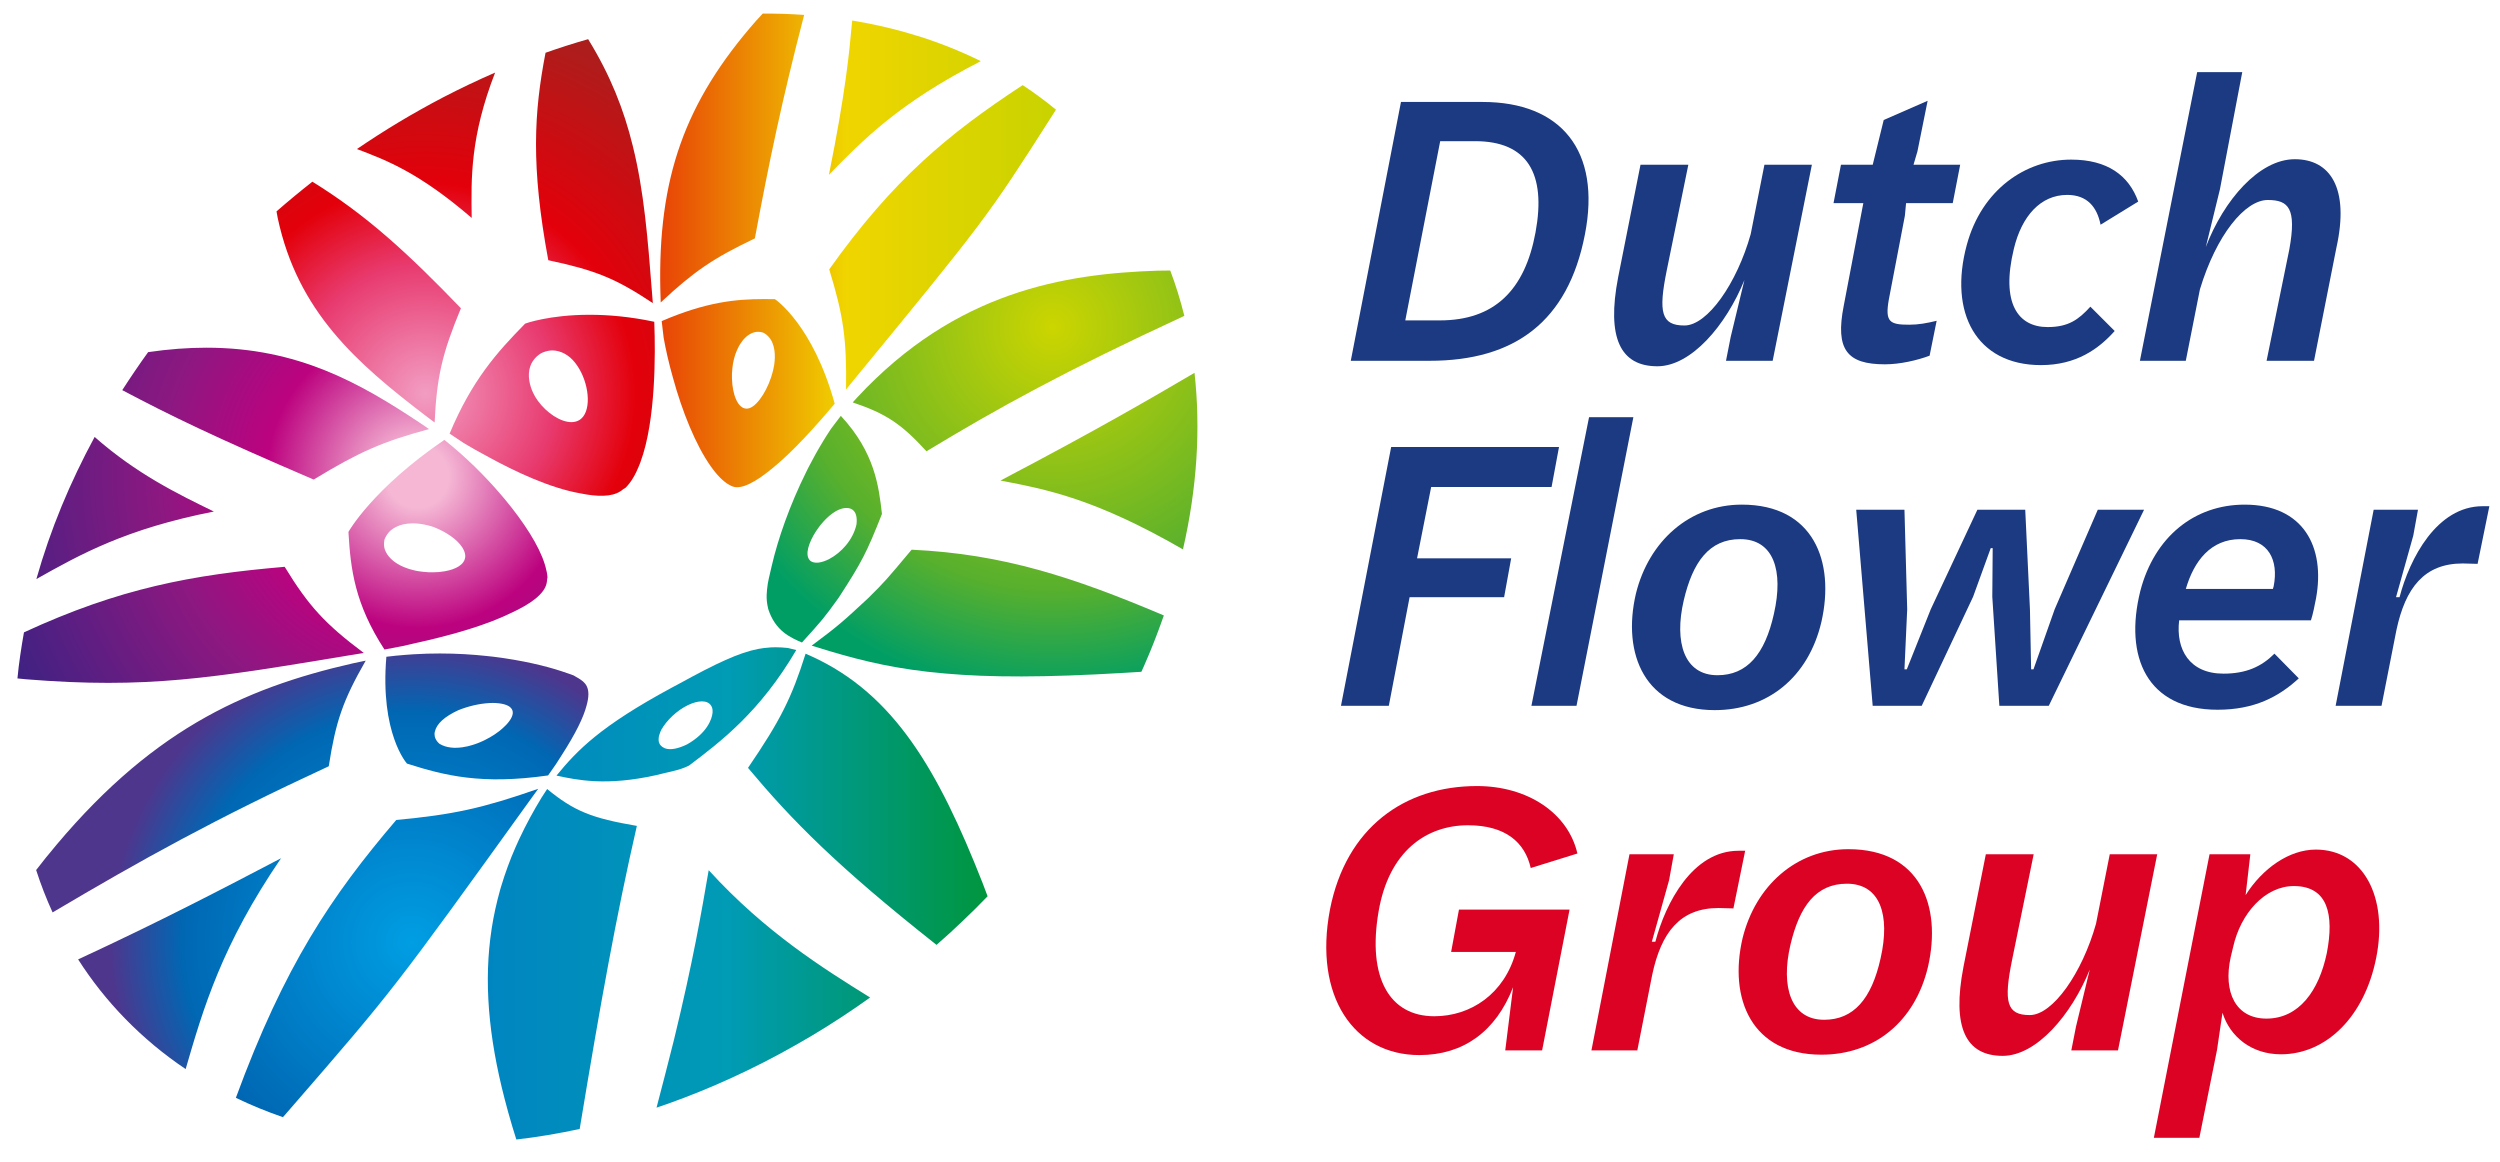
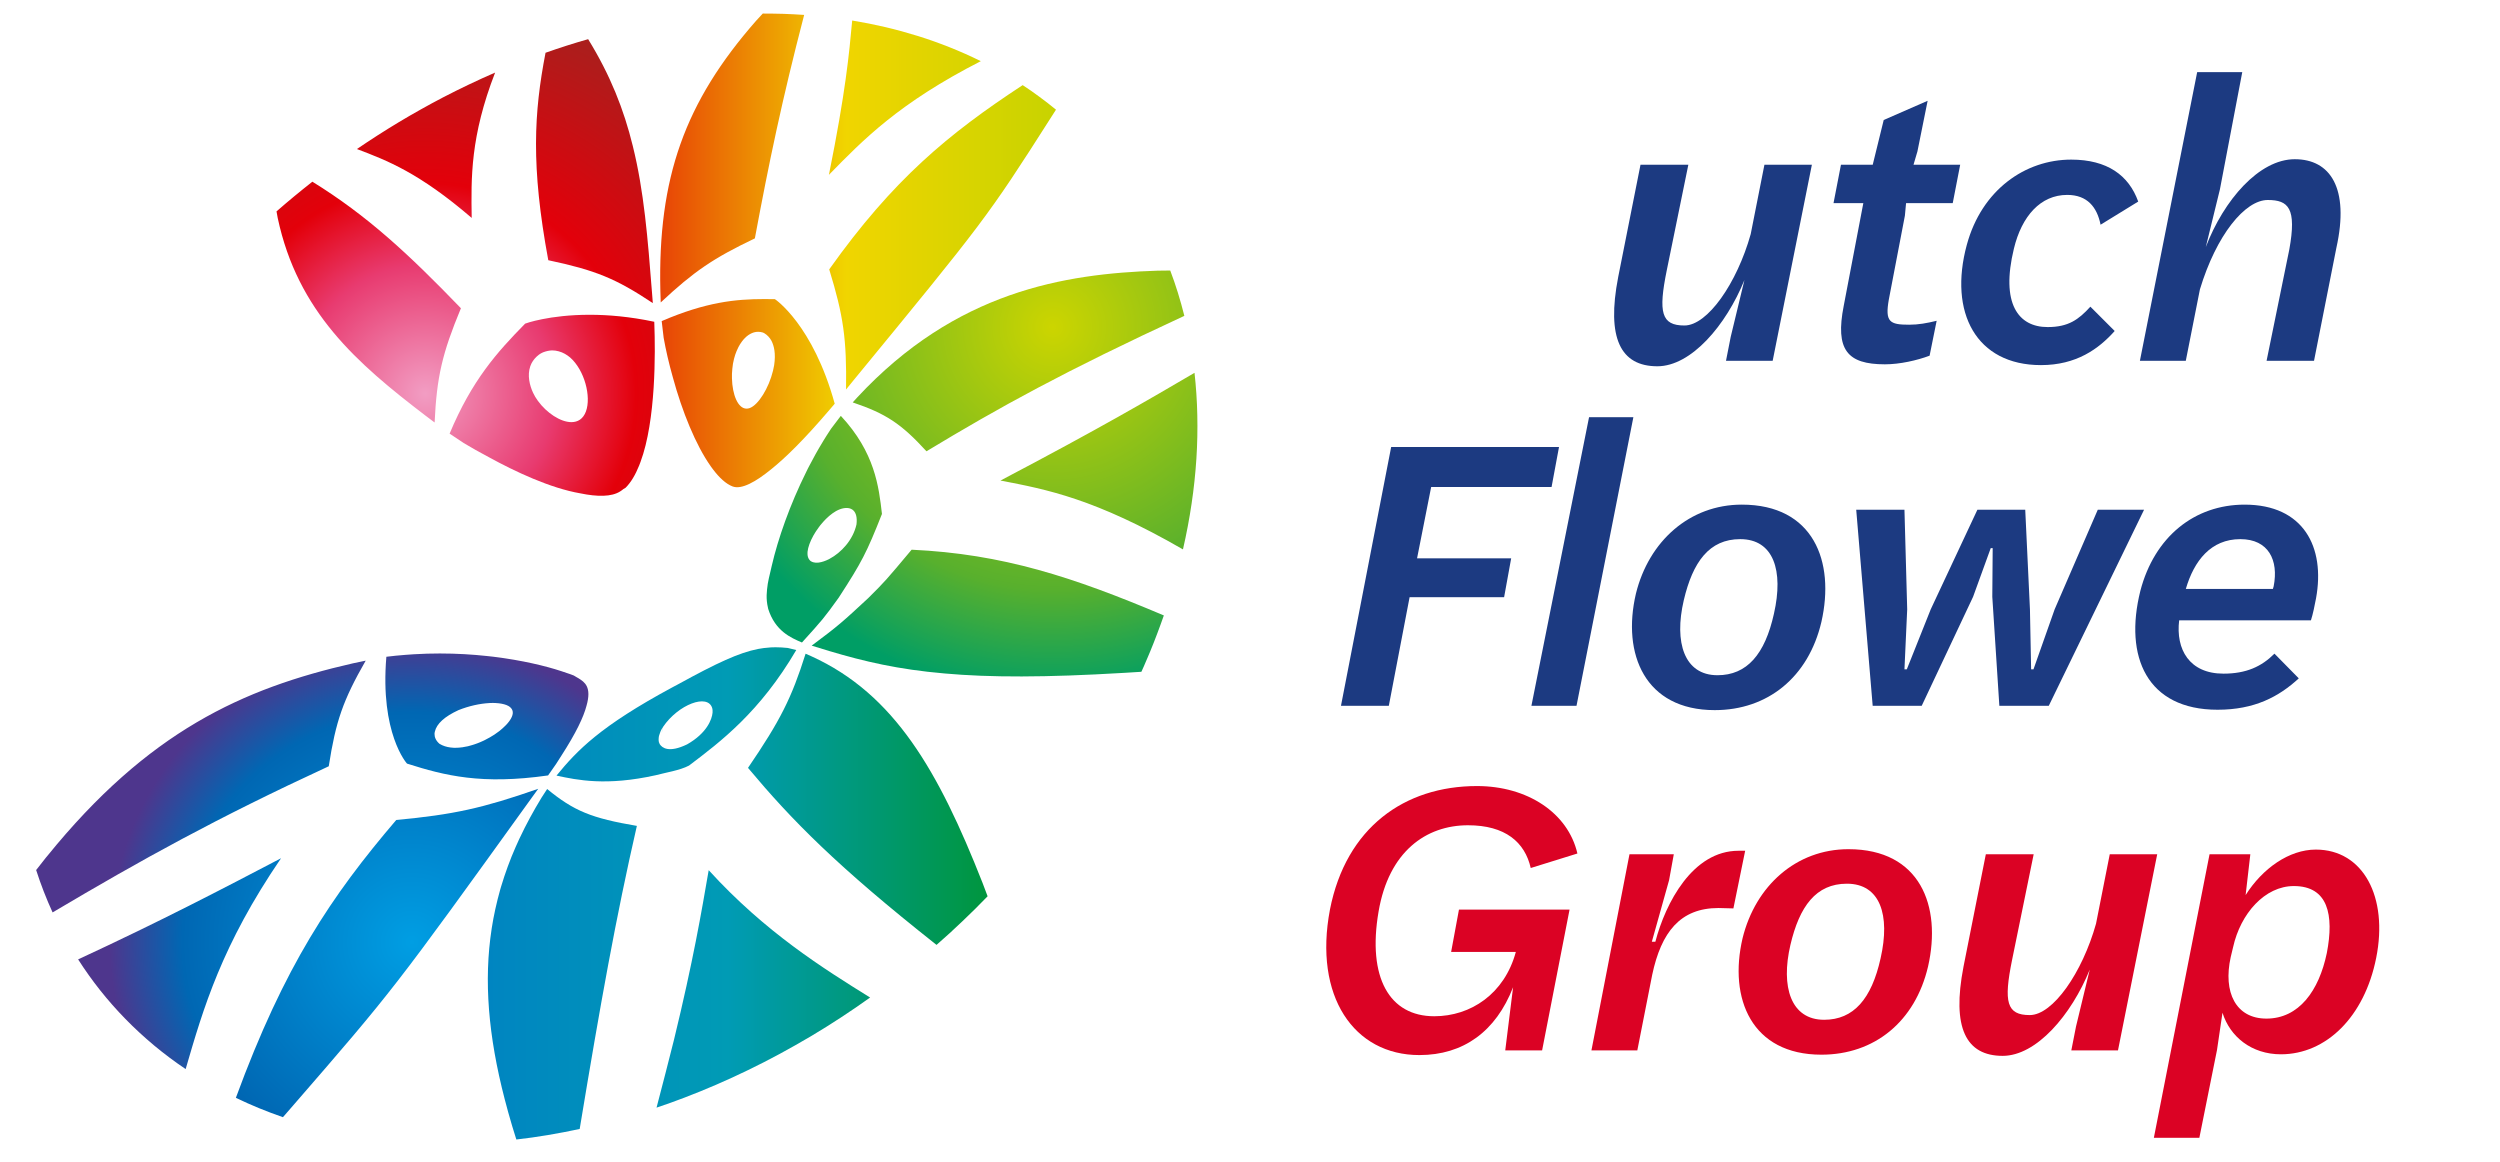
<svg xmlns="http://www.w3.org/2000/svg" xmlns:ns1="http://www.serif.com/" width="100%" height="100%" viewBox="0 0 510 237" version="1.1" xml:space="preserve" style="fill-rule:evenodd;clip-rule:evenodd;stroke-linejoin:round;stroke-miterlimit:2;">
  <g id="Laag-1" ns1:id="Laag 1">
-     <path d="M293.719,65.361c11.2,0 17.36,-6.24 19.521,-17.92c2.24,-12.081 -1.68,-18.641 -12.321,-18.641l-7.12,0l-7.12,36.561l7.04,0Zm-7.92,-44.561l16.641,0c16,0 24.24,9.92 20.88,27.04c-3.44,17.761 -14.321,25.761 -31.681,25.761l-16.08,0l10.24,-52.801Z" style="fill:#1c3a81;fill-rule:nonzero;" />
    <path d="M330.102,56.561l4.561,-22.961l9.759,0l-4.399,21.521c-1.761,8.64 -1.12,11.28 3.6,11.28c4.719,0 10.72,-8.641 13.52,-18.641l2.8,-14.16l9.68,0l-8,40.001l-9.52,0l0.96,-4.88l2.8,-11.6c-3.76,9.28 -10.88,17.6 -17.761,17.6c-7.52,0 -10.399,-5.76 -8,-18.16" style="fill:#1c3a81;fill-rule:nonzero;" />
    <path d="M376.118,62.401l4,-20.961l-6.08,0l1.519,-7.84l6.481,0l2.24,-9.12l8.96,-3.92l-2.08,10.32l-0.8,2.72l9.521,0l-1.521,7.84l-9.52,0l-0.24,2.561l-3.28,17.12c-0.8,4.56 0.16,5.12 4.16,5.12c1.92,0 3.6,-0.319 5.6,-0.8l-1.439,7.12c-2.561,0.96 -6.081,1.76 -9.121,1.76c-7.68,0 -10.161,-2.96 -8.4,-11.92" style="fill:#1c3a81;fill-rule:nonzero;" />
    <path d="M401.236,49.921c3.04,-11.2 11.921,-17.36 21.28,-17.36c7.361,-0 11.761,3.2 13.681,8.56l-7.68,4.72c-0.72,-3.6 -2.72,-6.08 -6.801,-6.08c-5.439,-0 -9.28,4.32 -10.879,10.96c-2.72,11.2 0.879,16.001 6.879,16.001c4.241,-0 6.321,-1.521 8.721,-4.16l4.96,4.96c-3.28,3.679 -7.841,6.96 -15.041,6.96c-13.2,-0 -18.88,-10.72 -15.12,-24.561" style="fill:#1c3a81;fill-rule:nonzero;" />
    <path d="M448.221,14.72l9.2,0l-4.56,23.92l-2.88,11.761c3.679,-9.601 10.88,-17.921 18.16,-17.921c7.2,0 11.2,5.84 8.48,18.08l-4.56,23.041l-9.68,0l4.64,-22.721c1.52,-8.4 -0.16,-10.08 -4.4,-10.08c-4.64,0 -10.48,7.12 -13.84,18.24l-2.88,14.561l-9.361,0l11.681,-58.881Z" style="fill:#1c3a81;fill-rule:nonzero;" />
    <path d="M283.799,91.185l34.24,0l-1.519,8.16l-24.561,0l-2.88,14.56l19.2,0l-1.44,7.921l-19.28,0l-4.24,22.16l-9.76,0l10.24,-52.801Z" style="fill:#1c3a81;fill-rule:nonzero;" />
    <path d="M324.167,85.105l9.041,0l-11.601,58.881l-9.2,0l11.76,-58.881Z" style="fill:#1c3a81;fill-rule:nonzero;" />
    <path d="M361.887,125.185c2,-8.8 -0.08,-15.2 -6.88,-15.2c-6.32,0 -9.681,4.64 -11.52,12.48c-2,8.561 0.08,15.281 6.879,15.281c6,0 9.681,-4.241 11.521,-12.561m-28.161,-4.08c2.64,-10.72 10.961,-18.16 21.6,-18.16c14.641,0 19.041,11.6 16.241,23.921c-2.64,11.28 -10.96,18 -21.76,18c-14.24,0 -18.961,-11.441 -16.081,-23.761" style="fill:#1c3a81;fill-rule:nonzero;" />
    <path d="M378.669,103.985l9.84,0l0.56,20.32l-0.56,12.241l0.48,0l4.88,-12.241l9.521,-20.32l9.759,0l0.96,20.32l0.241,12.241l0.48,0l4.319,-12.241l8.801,-20.32l9.441,0l-19.441,40.001l-10.081,0l-1.439,-22.24l0.08,-9.921l-0.401,0l-3.599,9.921l-10.481,22.24l-10,0l-3.36,-40.001Z" style="fill:#1c3a81;fill-rule:nonzero;" />
    <path d="M463.67,120.145l0.16,-0.56c1.04,-5.28 -1.04,-9.6 -6.801,-9.6c-6,0 -9.44,4.4 -11.12,10.16l17.761,0Zm-27.041,0.4c2.88,-11.04 11.04,-17.6 21.28,-17.6c12.001,0 16.481,8.64 14.561,19.12c-0.24,1.28 -0.64,3.28 -1.04,4.48l-26.881,0c-0.72,5.92 2.08,10.88 9.041,10.88c4.64,0 7.76,-1.439 10.399,-4.08l4.961,5.04c-4.08,3.761 -9.041,6.401 -16.56,6.401c-14.401,0 -19.121,-10.8 -15.761,-24.241" style="fill:#1c3a81;fill-rule:nonzero;" />
-     <path d="M484.229,103.985l9.04,0l-0.96,5.28l-3.519,12.561l0.719,0c2.08,-7.921 7.601,-18.561 16.961,-18.561l1.36,0l-2.4,11.76l-3.04,-0.08c-7.841,0 -11.681,4.961 -13.52,13.601l-3.04,15.44l-9.361,0l7.76,-40.001Z" style="fill:#1c3a81;fill-rule:nonzero;" />
    <path d="M271.31,185.555c3.28,-16.721 15.2,-25.2 30.001,-25.2c10.24,0 18.56,5.439 20.48,13.76l-9.52,2.96c-1.2,-5.281 -5.2,-8.72 -12.801,-8.72c-8.559,0 -16.16,5.36 -18.24,17.6c-2.32,13.52 2.24,21.361 11.36,21.361c7.441,0 14.321,-4.561 16.641,-13.12l-13.2,0l1.599,-8.641l22.561,0l-5.6,28.721l-7.52,0l1.599,-12.88c-3.519,9.04 -10.16,13.84 -19.12,13.84c-13.36,0 -21.6,-12 -18.24,-29.681" style="fill:#db0224;fill-rule:nonzero;" />
    <path d="M332.414,174.275l9.04,-0l-0.96,5.28l-3.519,12.561l0.719,-0c2.08,-7.921 7.601,-18.561 16.961,-18.561l1.36,-0l-2.4,11.76l-3.04,-0.08c-7.841,-0 -11.681,4.961 -13.52,13.601l-3.04,15.44l-9.361,-0l7.76,-40.001Z" style="fill:#db0224;fill-rule:nonzero;" />
    <path d="M383.646,195.475c2,-8.8 -0.08,-15.2 -6.88,-15.2c-6.32,0 -9.681,4.64 -11.52,12.48c-2,8.561 0.08,15.281 6.879,15.281c6,0 9.681,-4.241 11.521,-12.561m-28.161,-4.08c2.64,-10.72 10.961,-18.16 21.6,-18.16c14.641,0 19.041,11.6 16.241,23.921c-2.64,11.28 -10.96,18 -21.76,18c-14.24,0 -18.961,-11.441 -16.081,-23.761" style="fill:#db0224;fill-rule:nonzero;" />
    <path d="M400.548,197.236l4.561,-22.961l9.759,-0l-4.399,21.521c-1.761,8.64 -1.12,11.28 3.6,11.28c4.719,-0 10.72,-8.641 13.52,-18.641l2.8,-14.16l9.68,-0l-8,40.001l-9.52,-0l0.96,-4.88l2.8,-11.6c-3.76,9.28 -10.88,17.6 -17.761,17.6c-7.52,-0 -10.399,-5.76 -8,-18.16" style="fill:#db0224;fill-rule:nonzero;" />
    <path d="M474.669,194.435c1.519,-7.84 0.24,-13.68 -6.721,-13.68c-5.921,0 -10.88,5.6 -12.399,12.481l-0.481,2c-1.599,7.2 1.04,12.559 7.281,12.559c6.639,0 10.719,-5.679 12.32,-13.36m-23.921,-20.16l8.32,0l-0.96,8.32c3.44,-5.44 8.88,-9.28 14.32,-9.28c9.68,0 14.801,9.681 12.32,22.08c-2.399,12.081 -10.24,19.681 -19.44,19.681c-6,0 -10.401,-3.6 -11.919,-8.48l-1.12,7.6l-3.601,17.921l-9.281,0l11.361,-57.842Z" style="fill:#db0224;fill-rule:nonzero;" />
    <path d="M154.256,4.227c-14.6,16.636 -20.078,32.093 -19.542,55.129c0.015,0.703 0.052,1.632 0.074,2.343c6.764,-6.326 10.707,-9.013 19.204,-13.068c2.834,-15.213 5.507,-28.137 10.056,-45.588c-0.701,-0.05 -1.397,-0.093 -2.105,-0.127c-0.696,-0.037 -1.401,-0.062 -2.102,-0.092c-0.702,-0.022 -1.41,-0.034 -2.115,-0.043c-0.708,-0.016 -1.414,-0.016 -2.121,-0.016l-1.349,1.462Zm14.844,31.438c7.044,-7.216 14.315,-14.663 30.985,-23.188c-2.062,-1.021 -4.162,-1.96 -6.308,-2.813c-2.117,-0.847 -4.288,-1.619 -6.483,-2.306c-2.195,-0.683 -4.409,-1.29 -6.656,-1.822c-2.232,-0.523 -4.494,-0.976 -6.79,-1.351c-0.626,6.814 -1.336,14.536 -4.748,31.48Zm0.06,19.29c2.908,9.438 3.58,14.247 3.434,24.507c0.503,-0.628 1.004,-1.237 1.494,-1.841c26.61,-32.397 27.324,-33.272 40.248,-53.55c0.354,-0.551 0.72,-1.114 1.086,-1.699c-0.548,-0.447 -1.101,-0.887 -1.658,-1.327c-0.558,-0.431 -1.118,-0.859 -1.694,-1.278c-0.56,-0.412 -1.13,-0.824 -1.702,-1.228c-0.582,-0.394 -1.161,-0.788 -1.74,-1.173c-15.124,9.913 -26.422,19.24 -39.468,37.589Zm-34.175,10.546l0.4,3.405c0.44,2.475 1.071,5.23 1.866,8.038c1.918,7.062 4.701,13.866 7.705,18.126c0.021,0.028 0.034,0.046 0.049,0.073c0.139,0.188 0.278,0.38 0.413,0.561c1.312,1.749 2.663,3.001 4.021,3.528c1.822,0.699 4.737,-0.932 7.88,-3.5c2.866,-2.293 6.711,-6.04 11.877,-12.099c0.394,-0.445 0.757,-0.886 1.087,-1.274c-4.439,-16.113 -12.13,-21.297 -12.2,-21.328c-0.713,-0.013 -1.422,-0.022 -2.132,-0.022c-5.918,-0 -11.929,0.617 -20.966,4.492Zm14.334,11.674l-0,-0.917l0.073,-1.01l0.129,-1.032c0.063,-0.342 0.136,-0.684 0.219,-1.018c0.068,-0.287 0.154,-0.555 0.237,-0.817l0.267,-0.713c0.112,-0.271 0.228,-0.527 0.355,-0.773c0.019,-0.046 0.04,-0.09 0.068,-0.136c0.082,-0.157 0.169,-0.311 0.259,-0.455c0.034,-0.053 0.064,-0.111 0.1,-0.16c0.108,-0.177 0.22,-0.336 0.342,-0.496c0.106,-0.139 0.219,-0.286 0.33,-0.41c0.028,-0.036 0.062,-0.067 0.092,-0.101c0.151,-0.16 0.306,-0.305 0.45,-0.444c0.006,-0 0.006,-0.009 0.018,-0.015c0.495,-0.43 1.019,-0.71 1.546,-0.871c0.568,-0.163 1.179,-0.163 1.813,0.025c0.092,0.034 0.185,0.074 0.271,0.123c0.655,0.393 1.136,0.92 1.481,1.545c0.526,1.007 0.923,2.592 0.559,5.009l-0.231,1.114c-0.856,3.543 -2.991,6.991 -4.761,7.626c-0.219,0.077 -0.429,0.114 -0.632,0.114c-1.789,-0 -2.906,-2.894 -2.985,-6.188Z" style="fill:url(#_Linear1);fill-rule:nonzero;" />
    <path d="M117.805,8.627c-0.731,0.218 -1.445,0.443 -2.181,0.677c-0.714,0.23 -1.443,0.471 -2.158,0.708c-0.726,0.243 -1.45,0.495 -2.176,0.751c-2.354,12.2 -3.011,23.039 0.56,42.322c9.636,2.035 13.81,3.747 21.325,8.75l-0.181,-2.318c-0.853,-10.88 -1.608,-20.482 -3.907,-29.747c-1.823,-7.441 -4.578,-14.424 -9.106,-21.777c-0.727,0.203 -1.447,0.414 -2.176,0.634Zm-19.457,7.36c-0.886,0.403 -1.764,0.81 -2.657,1.238c-0.882,0.416 -1.767,0.852 -2.653,1.292c-0.881,0.438 -1.771,0.894 -2.654,1.348c-1.531,0.801 -3.053,1.62 -4.546,2.464c-1.503,0.838 -2.984,1.696 -4.443,2.574c-1.462,0.88 -2.911,1.779 -4.341,2.696c-1.428,0.917 -2.835,1.85 -4.239,2.804c6.222,2.368 12.649,4.812 23.415,14.054c-0.135,-8.168 -0.285,-16.611 4.775,-29.649c-0.89,0.378 -1.77,0.772 -2.657,1.179Zm-36.486,22.562c-0.615,0.49 -1.238,0.989 -1.841,1.502c-0.606,0.509 -1.219,1.01 -1.822,1.527c-0.598,0.508 -1.195,1.029 -1.79,1.546l0.245,1.354c4.082,19.111 16.071,29.56 30.156,40.316c0.55,0.421 1.294,0.976 1.85,1.394c0.437,-9.293 1.542,-14.083 5.366,-23.304c-10.698,-11.094 -19.087,-18.88 -30.301,-25.819c-0.629,0.49 -1.256,0.986 -1.863,1.484Zm45.266,27.473c-5.744,5.845 -10.865,11.565 -15.407,22.439l2.868,1.914c1.555,0.942 3.289,1.915 5.123,2.884c5.362,2.941 12.545,6.33 18.689,7.386c3.448,0.714 6.357,0.726 8.109,-0.394c0.246,-0.151 0.467,-0.32 0.687,-0.502c0.135,-0.082 0.274,-0.145 0.406,-0.234c1.12,-1.105 2.032,-2.682 2.783,-4.55c0.049,-0.126 0.092,-0.268 0.15,-0.391c0.041,-0.117 0.08,-0.221 0.127,-0.335c3.165,-8.491 3.032,-22.464 2.826,-28.097c-0.006,-0.182 -0.018,-0.358 -0.018,-0.502c-5.004,-1.06 -9.443,-1.426 -13.184,-1.426c-8.253,-0 -13.11,1.78 -13.159,1.808Zm2.589,15.74c-0.185,-0.265 -0.367,-0.533 -0.542,-0.823c-0.163,-0.276 -0.298,-0.547 -0.432,-0.818c-0.704,-1.503 -1.199,-3.556 -0.572,-5.387c0.006,-0.006 0.006,-0.006 0.006,-0.022c0.071,-0.194 0.149,-0.388 0.247,-0.582c0.338,-0.649 0.831,-1.262 1.533,-1.786c0.262,-0.19 0.53,-0.344 0.822,-0.467c0.635,-0.246 1.253,-0.373 1.831,-0.395c0.451,-0 0.909,0.053 1.362,0.186c0.917,0.245 1.674,0.713 2.323,1.252c2.946,2.574 4.353,7.992 3.233,11.021c-0.569,1.538 -1.663,2.177 -2.96,2.177c-2.232,0.001 -5.063,-1.892 -6.851,-4.356Z" style="fill:url(#_Radial2);fill-rule:nonzero;" />
-     <path d="M30.218,71.834c-0.468,0.636 -0.911,1.268 -1.359,1.908c-0.456,0.635 -0.894,1.284 -1.331,1.933c-0.437,0.647 -0.874,1.296 -1.306,1.946c-0.436,0.65 -0.858,1.311 -1.283,1.968c9.688,5.131 18.775,9.548 39.054,18.242c9.343,-5.67 13.962,-7.696 23.535,-10.297l-1.927,-1.312c-12.208,-8.097 -24.846,-15.293 -43.49,-15.293c-3.711,-0 -7.661,0.285 -11.893,0.905Zm-14.468,24.286c-1.137,2.367 -2.195,4.759 -3.187,7.16c-1,2.426 -1.93,4.879 -2.783,7.336c-0.867,2.494 -1.647,4.993 -2.36,7.509c8.933,-5.015 18.172,-10.221 36.208,-13.774c-7.398,-3.602 -15.783,-7.69 -24.322,-15.214c-1.25,2.304 -2.436,4.631 -3.556,6.983Zm55.332,12.394c0.437,7.613 1.296,14.671 7.349,23.99l3.725,-0.711c0.628,-0.139 1.261,-0.286 1.897,-0.44c8.787,-1.909 15.493,-4.002 20.101,-6.262c4.085,-1.86 6.924,-3.928 7.363,-6.136c0.053,-0.243 0.078,-0.505 0.09,-0.772c0.028,-0.132 0.061,-0.258 0.08,-0.39c-0.04,-0.682 -0.194,-1.43 -0.422,-2.239c-0.033,-0.154 -0.092,-0.301 -0.138,-0.452l-0,-0.009c-1.154,-3.756 -4.239,-8.565 -8.22,-13.34l-0.649,-0.76c-3.368,-3.965 -7.393,-7.912 -11.612,-11.258c-14.614,9.956 -19.546,18.714 -19.564,18.779Zm17.148,8.234l-0.767,-0.009l-1.156,-0.095c-0.164,-0.01 -0.331,-0.034 -0.491,-0.059c-0.366,-0.046 -0.735,-0.101 -1.093,-0.182l-1.234,-0.32l-1.079,-0.394c-2.185,-0.911 -3.509,-2.303 -3.945,-3.721c-0.151,-0.573 -0.174,-1.198 -0.034,-1.881c0,-0.019 0,-0.032 0.015,-0.059c0.299,-0.742 0.73,-1.354 1.264,-1.831c0.164,-0.139 0.337,-0.275 0.53,-0.394c1.333,-0.859 3.775,-1.611 7.765,-0.444c0.156,0.049 0.317,0.102 0.486,0.16c2.638,1.031 4.744,2.543 5.763,4.064c0.163,0.255 0.302,0.504 0.415,0.76c0.196,0.468 0.271,0.89 0.243,1.287c0,0.013 -0.012,0.021 -0.012,0.021c-0.151,1.527 -1.899,2.491 -4.181,2.885l-1.203,0.159l-1.286,0.053Zm-83.341,12.25c-0.139,0.782 -0.274,1.56 -0.4,2.333c-0.132,0.779 -0.259,1.567 -0.361,2.356c-0.107,0.774 -0.215,1.569 -0.317,2.351c-0.089,0.785 -0.175,1.576 -0.252,2.361l1.783,0.175c24.627,1.983 37.674,-0.197 66.255,-4.947c0.781,-0.138 1.829,-0.308 2.61,-0.43c-7.884,-5.908 -11.205,-9.519 -16.132,-17.569c-18.855,1.622 -33.601,4.325 -53.186,13.37Z" style="fill:url(#_Radial3);fill-rule:nonzero;" />
    <path d="M84.452,133.468l-1.816,0.129l-1.869,0.163c-0.644,0.071 -1.293,0.144 -1.949,0.219c-1.32,15.632 4.159,21.746 4.212,21.795c7.732,2.465 15.247,4.347 28.777,2.414l1.616,-2.312c0.388,-0.591 0.746,-1.157 1.09,-1.705c3.012,-4.671 4.538,-7.9 5.132,-10.188c1.112,-3.869 -0.391,-4.833 -1.622,-5.611c-0.102,-0.065 -0.226,-0.132 -0.373,-0.21c-0.194,-0.126 -0.401,-0.243 -0.603,-0.36c-0.031,-0.012 -0.936,-0.381 -2.565,-0.896c-3.111,-1.025 -7.918,-2.207 -13.865,-2.937l-1.318,-0.144c-2.91,-0.314 -6.119,-0.515 -9.569,-0.515c-1.703,0 -3.465,0.049 -5.278,0.158Zm8.134,19.08l-0.645,-0.055c-0.827,-0.099 -1.605,-0.339 -2.289,-0.761c-0.038,-0.016 -0.047,-0.037 -0.069,-0.062c-0.67,-0.606 -0.954,-1.286 -0.941,-1.989c0.018,-0.141 0.022,-0.282 0.068,-0.427c0.362,-1.604 1.985,-3.084 4.811,-4.384c2.136,-0.859 4.389,-1.345 6.317,-1.446c0.028,0 0.065,0 0.095,-0.01c0.204,-0.007 0.407,-0.012 0.604,-0.012c0.19,0 0.373,0.005 0.551,0.012c0.018,0 0.04,0.01 0.056,0.01c0.831,0.039 1.566,0.175 2.158,0.399c0.058,0.028 0.116,0.05 0.172,0.08c0.089,0.037 0.173,0.08 0.261,0.124c0.797,0.474 1.118,1.194 0.681,2.201c-0.111,0.256 -0.271,0.557 -0.511,0.874c-0.08,0.121 -0.194,0.249 -0.292,0.373c-0.056,0.064 -0.115,0.138 -0.182,0.212c-0.071,0.089 -0.169,0.184 -0.262,0.277l-0.631,0.603c-0.188,0.176 -0.403,0.348 -0.607,0.518c-0.052,0.03 -0.095,0.067 -0.135,0.101c-0.274,0.206 -0.567,0.413 -0.865,0.619c-0.006,0.003 -0.006,0.01 -0.006,0.01c-0.327,0.203 -0.643,0.408 -0.982,0.6c-0.33,0.193 -0.659,0.366 -0.992,0.532c-0.126,0.062 -0.249,0.117 -0.366,0.179c-0.219,0.095 -0.418,0.191 -0.628,0.277c-0.197,0.077 -0.378,0.153 -0.567,0.228c-0.221,0.08 -0.421,0.156 -0.633,0.224c-0.148,0.053 -0.292,0.096 -0.443,0.139c-0.25,0.074 -0.503,0.144 -0.755,0.212c-0.037,0 -0.064,0.012 -0.101,0.028c-0.34,0.077 -0.674,0.136 -0.998,0.184c-0.012,0.007 -0.021,0.007 -0.03,0.013c-0.553,0.081 -1.087,0.12 -1.59,0.12c-0.086,0 -0.171,-0.001 -0.254,-0.003Zm-20.58,-17.231c-22.474,5.123 -41.784,13.885 -62.416,39.374c-0.059,0.068 -0.117,0.139 -0.176,0.204c-0.677,0.846 -1.36,1.711 -2.04,2.592c0.236,0.739 0.488,1.474 0.744,2.204c0.265,0.735 0.536,1.456 0.81,2.179c0.28,0.717 0.566,1.435 0.868,2.143c0.305,0.714 0.619,1.428 0.933,2.121c18.307,-10.845 33.389,-19.207 56.339,-29.818c1.428,-9.219 2.909,-13.456 7.537,-21.546l-2.599,0.547Zm8.831,31.956c-13.221,15.484 -22.819,29.728 -32.72,56.68c0.761,0.373 1.54,0.73 2.318,1.08c0.782,0.348 1.582,0.693 2.376,1.02c0.803,0.329 1.617,0.649 2.429,0.954c0.823,0.307 1.642,0.606 2.479,0.899l2.062,-2.371c20.466,-23.6 20.466,-23.6 48.745,-62.871c0.379,-0.524 0.883,-1.225 1.268,-1.749c-11.363,3.965 -17.316,5.271 -28.957,6.358Zm-64.899,28.444c1.397,2.18 2.887,4.273 4.491,6.296c1.617,2.035 3.337,3.99 5.16,5.855c1.838,1.881 3.777,3.673 5.818,5.379c2.056,1.711 4.214,3.331 6.467,4.844c3.612,-12.427 7.353,-25.28 19.463,-43.012c-11.979,6.265 -24.363,12.745 -41.399,20.638Z" style="fill:url(#_Radial4);fill-rule:nonzero;" />
    <path d="M236.165,55.216c-19.017,0.631 -41.166,4.199 -61.305,25.877l-0.904,0.998c6.803,2.3 9.897,4.35 15.044,9.972c14.773,-8.925 28.112,-16.301 52.605,-27.627c-0.201,-0.788 -0.404,-1.579 -0.623,-2.358c-0.211,-0.785 -0.445,-1.563 -0.686,-2.34c-0.24,-0.766 -0.493,-1.53 -0.751,-2.296c-0.262,-0.755 -0.529,-1.506 -0.816,-2.257l-2.564,0.031Zm-32.071,42.815c9.484,1.819 19.286,3.695 37.23,14.044c0.718,-3.133 1.309,-6.255 1.765,-9.358c0.458,-3.069 0.779,-6.12 0.975,-9.15c0.191,-2.995 0.249,-5.965 0.184,-8.899c-0.057,-2.906 -0.255,-5.779 -0.568,-8.611c-9.174,5.376 -19.58,11.464 -39.586,21.974Zm-32.622,-13.123l-1.931,2.546c-0.292,0.428 -0.572,0.868 -0.858,1.317c-0.239,0.366 -0.467,0.743 -0.697,1.118c-0.043,0.061 -0.071,0.123 -0.102,0.178c-1.055,1.718 -2.003,3.442 -2.887,5.151c-0.052,0.117 -0.108,0.237 -0.182,0.351c-0.104,0.221 -0.21,0.44 -0.323,0.658c-3.377,6.789 -5.79,13.727 -7.037,19.127c-0.548,2.186 -0.801,3.555 -0.832,3.746c-0.212,1.539 -0.406,2.993 0.041,4.876l0.049,0.241c1.435,4.507 4.583,5.868 6.886,6.852c4.2,-4.636 4.455,-4.922 7.494,-9.139c4.707,-7.251 5.698,-9.168 8.825,-17.083c-0.637,-5.584 -1.434,-12.533 -8.38,-20.003c-0.052,0.057 -0.06,0.057 -0.066,0.064Zm-5.043,29.882c-0.068,0 -0.127,-0.018 -0.189,-0.028c-0.113,-0.009 -0.228,-0.027 -0.331,-0.061c-0.059,-0.015 -0.108,-0.033 -0.17,-0.055c-0.092,-0.034 -0.172,-0.071 -0.256,-0.123c-0.056,-0.038 -0.104,-0.065 -0.157,-0.102c-0.067,-0.052 -0.123,-0.12 -0.175,-0.179c-0.256,-0.301 -0.406,-0.711 -0.422,-1.21l0.006,-0.455c0.096,-0.958 0.53,-2.127 1.185,-3.307c0.019,-0.024 0.035,-0.061 0.053,-0.089c0.105,-0.197 0.228,-0.394 0.351,-0.585c0.052,-0.079 0.09,-0.156 0.148,-0.233l0.56,-0.801c0.101,-0.138 0.2,-0.274 0.301,-0.403l0.582,-0.684c0.164,-0.175 0.327,-0.347 0.487,-0.517c0.042,-0.043 0.08,-0.086 0.128,-0.129c0.201,-0.203 0.411,-0.394 0.623,-0.579c0.007,-0.006 0.022,-0.015 0.037,-0.028c0.224,-0.181 0.446,-0.362 0.671,-0.523c0,0 0,-0.006 0.012,-0.006c0.235,-0.163 0.453,-0.301 0.674,-0.434c0.151,-0.083 0.29,-0.151 0.434,-0.218c1.014,-0.466 2.11,-0.592 2.858,-0.108c0.009,0.006 0.028,0.021 0.037,0.025c0.08,0.061 0.169,0.129 0.24,0.209l0.009,0c0.501,0.513 0.763,1.406 0.597,2.814c-0.712,3.216 -3.165,5.781 -5.473,7.009c-0.059,0.031 -0.121,0.059 -0.17,0.095c-0.702,0.351 -1.377,0.579 -1.983,0.668c-0.031,0.004 -0.064,0.009 -0.101,0.019l-0.566,0.018Zm10.713,7.204c-5.147,4.775 -6.081,5.64 -11.56,9.716l3.568,1.093c7.154,2.134 14.047,3.764 23.538,4.583c9.3,0.835 20.591,0.828 36.501,-0.117c0.044,0 0.077,0 0.123,-0.006c1.151,-0.067 2.334,-0.144 3.529,-0.219c0.156,-0.344 0.308,-0.693 0.467,-1.034l0.89,-2.071c0.141,-0.345 0.29,-0.693 0.437,-1.035c0.246,-0.619 0.502,-1.228 0.742,-1.84c0.24,-0.61 0.481,-1.229 0.707,-1.839c0.241,-0.613 0.466,-1.225 0.684,-1.844c0.228,-0.606 0.447,-1.218 0.656,-1.831c-18.523,-7.841 -32.878,-12.551 -51.453,-13.41c-5.354,6.391 -5.462,6.51 -8.829,9.854Z" style="fill:url(#_Radial5);fill-rule:nonzero;" />
    <path d="M157.264,132.067l-1.472,0.138c-0.317,0.037 -0.634,0.096 -0.957,0.154c-0.065,0.006 -0.132,0.022 -0.201,0.032c-3.87,0.76 -8.394,2.853 -16.306,7.206c-0.554,1.049 -1.072,2.201 -1.536,3.469c0.464,-1.268 0.982,-2.429 1.536,-3.469l-1.141,0.606c-14.75,7.943 -19.444,12.862 -23.662,18.021c4.28,0.915 10.143,2.162 20.232,-0.076c2.049,-0.551 4.916,-0.98 6.8,-1.97c6.446,-4.871 14.478,-10.926 21.881,-23.572l-1.733,-0.422c-0.86,-0.089 -1.686,-0.141 -2.502,-0.141c-0.314,0 -0.626,0.007 -0.939,0.024Zm-21.996,16.211c3.091,-4.565 9.159,-6.874 10.03,-3.799c0.021,0.108 0.049,0.256 0.065,0.369c0.018,0.17 0.002,0.351 0,0.527c-0.124,1.391 -1.174,4.197 -5.203,6.48c-3.697,1.779 -5.089,0.73 -5.59,-0.068c0.078,-0.5 0.163,-0.99 0.253,-1.468l-0.263,1.457c-0.065,-0.112 -0.104,-0.22 -0.139,-0.342c-0.009,-0.052 -0.024,-0.111 -0.027,-0.161c-0.015,-0.086 -0.03,-0.16 -0.03,-0.243c-0.007,-0.043 -0.007,-0.092 -0.007,-0.142c0,-0.107 0.007,-0.215 0.016,-0.317c0.006,-0.027 0.006,-0.049 0.006,-0.071c0.015,-0.079 0.018,-0.15 0.024,-0.215c0.018,-0.092 0.046,-0.172 0.064,-0.267c0.124,-0.425 0.312,-1.02 0.78,-1.718c-0.059,0.282 -0.129,0.557 -0.185,0.837c-0.043,0.166 -0.065,0.342 -0.099,0.514c0.093,-0.477 0.195,-0.924 0.305,-1.373Zm17.326,8.368c8.93,10.675 18.086,20.013 38.459,36.113c0.908,-0.795 1.81,-1.595 2.706,-2.414c0.874,-0.815 1.758,-1.631 2.629,-2.46c0.874,-0.83 1.734,-1.656 2.577,-2.502c0.843,-0.846 1.677,-1.691 2.505,-2.543l-1.03,-2.731c-8.978,-22.808 -17.948,-38.499 -34.88,-46.214c-0.36,-0.175 -0.849,-0.378 -1.219,-0.539c-2.859,9.061 -5.163,13.629 -11.747,23.29Zm-17.661,-6.89c0.015,-0.037 0.018,-0.065 0.03,-0.105c-0.012,0.04 -0.015,0.068 -0.03,0.105Zm-0.11,0.563c0.022,-0.109 0.045,-0.218 0.067,-0.329c0.009,-0.081 0.034,-0.16 0.043,-0.234c-0.037,0.186 -0.074,0.374 -0.11,0.563Zm-24.346,12.397c-1.662,2.74 -3.146,5.455 -4.426,8.186c-0.05,0.101 -0.09,0.199 -0.143,0.292c-0.245,0.545 -0.502,1.084 -0.735,1.632l-0.822,1.946l-0.766,1.998l-0.708,2.022l-0.647,2.05c-0.065,0.215 -0.127,0.431 -0.192,0.65l-0.522,1.961l-0.468,1.988l-0.409,2.002c-0.121,0.636 -0.226,1.277 -0.327,1.918c0,0.039 -0.011,0.073 -0.015,0.109c-1.625,10.532 -0.706,21.803 2.675,34.819c0.006,0.037 0.016,0.089 0.038,0.138c0.196,0.766 0.408,1.546 0.621,2.321c0.034,0.114 0.055,0.216 0.092,0.327l0.773,2.681c0.28,0.889 0.551,1.797 0.837,2.703c1.06,-0.123 2.131,-0.262 3.193,-0.406c1.073,-0.155 2.143,-0.318 3.223,-0.497c1.071,-0.181 2.161,-0.372 3.242,-0.585c1.089,-0.205 2.179,-0.424 3.265,-0.661c4.257,-25.714 7.392,-43.185 11.665,-61.828c-9.251,-1.57 -12.847,-3.044 -18.301,-7.524l-1.143,1.758Zm27.02,49.388c-1.056,4.162 -2.454,9.707 -3.562,13.856l2.857,-0.991l2.864,-1.062c1.083,-0.413 2.157,-0.834 3.238,-1.278c1.074,-0.44 2.155,-0.889 3.235,-1.358c1.087,-0.473 2.158,-0.95 3.238,-1.443c1.083,-0.49 2.162,-1.013 3.242,-1.531c2.186,-1.055 4.35,-2.166 6.483,-3.318c2.131,-1.157 4.245,-2.349 6.326,-3.58c2.082,-1.234 4.123,-2.516 6.139,-3.836c2.013,-1.32 4.002,-2.675 5.945,-4.066c-9.525,-5.927 -21.384,-13.312 -32.927,-25.979c-1.494,8.671 -3.169,18.498 -7.078,34.586Z" style="fill:url(#_Linear6);fill-rule:nonzero;" />
  </g>
  <defs>
    <linearGradient id="_Linear1" x1="0" y1="0" x2="1" y2="0" gradientUnits="userSpaceOnUse" gradientTransform="matrix(80.743,0,0,80.743,134.679,51.08)">
      <stop offset="0" style="stop-color:#e84406;stop-opacity:1" />
      <stop offset="0.47" style="stop-color:#f0d500;stop-opacity:1" />
      <stop offset="1" style="stop-color:#c8d300;stop-opacity:1" />
    </linearGradient>
    <radialGradient id="_Radial2" cx="0" cy="0" r="1" gradientUnits="userSpaceOnUse" gradientTransform="matrix(34.134,-71.958,71.958,34.134,86.733,80.358)">
      <stop offset="0" style="stop-color:#f29dc3;stop-opacity:1" />
      <stop offset="0.33" style="stop-color:#e83b70;stop-opacity:1" />
      <stop offset="0.54" style="stop-color:#e3000a;stop-opacity:1" />
      <stop offset="1" style="stop-color:#a91f1d;stop-opacity:1" />
    </radialGradient>
    <radialGradient id="_Radial3" cx="0" cy="0" r="1" gradientUnits="userSpaceOnUse" gradientTransform="matrix(-81.527,40.47,-40.47,-81.527,85.225,97.161)">
      <stop offset="0" style="stop-color:#f5b7d4;stop-opacity:1" />
      <stop offset="0.07" style="stop-color:#f5b7d4;stop-opacity:1" />
      <stop offset="0.34" style="stop-color:#bc027f;stop-opacity:1" />
      <stop offset="0.58" style="stop-color:#8c1881;stop-opacity:1" />
      <stop offset="1" style="stop-color:#3f2282;stop-opacity:1" />
    </radialGradient>
    <radialGradient id="_Radial4" cx="0" cy="0" r="1" gradientUnits="userSpaceOnUse" gradientTransform="matrix(-39.296,-47.507,47.507,-39.296,84.049,192.173)">
      <stop offset="0" style="stop-color:#009ee3;stop-opacity:1" />
      <stop offset="0.76" style="stop-color:#0067b3;stop-opacity:1" />
      <stop offset="1" style="stop-color:#4e368d;stop-opacity:1" />
    </radialGradient>
    <radialGradient id="_Radial5" cx="0" cy="0" r="1" gradientUnits="userSpaceOnUse" gradientTransform="matrix(-31.671,68.621,-68.621,-31.671,214.833,66.66)">
      <stop offset="0" style="stop-color:#ccd500;stop-opacity:1" />
      <stop offset="0.71" style="stop-color:#58b02d;stop-opacity:1" />
      <stop offset="1" style="stop-color:#009e65;stop-opacity:1" />
    </radialGradient>
    <linearGradient id="_Linear6" x1="0" y1="0" x2="1" y2="0" gradientUnits="userSpaceOnUse" gradientTransform="matrix(101.955,0,0,101.955,99.516,182.251)">
      <stop offset="0" style="stop-color:#0085c1;stop-opacity:1" />
      <stop offset="0.48" style="stop-color:#009bb5;stop-opacity:1" />
      <stop offset="1" style="stop-color:#00963e;stop-opacity:1" />
    </linearGradient>
  </defs>
</svg>